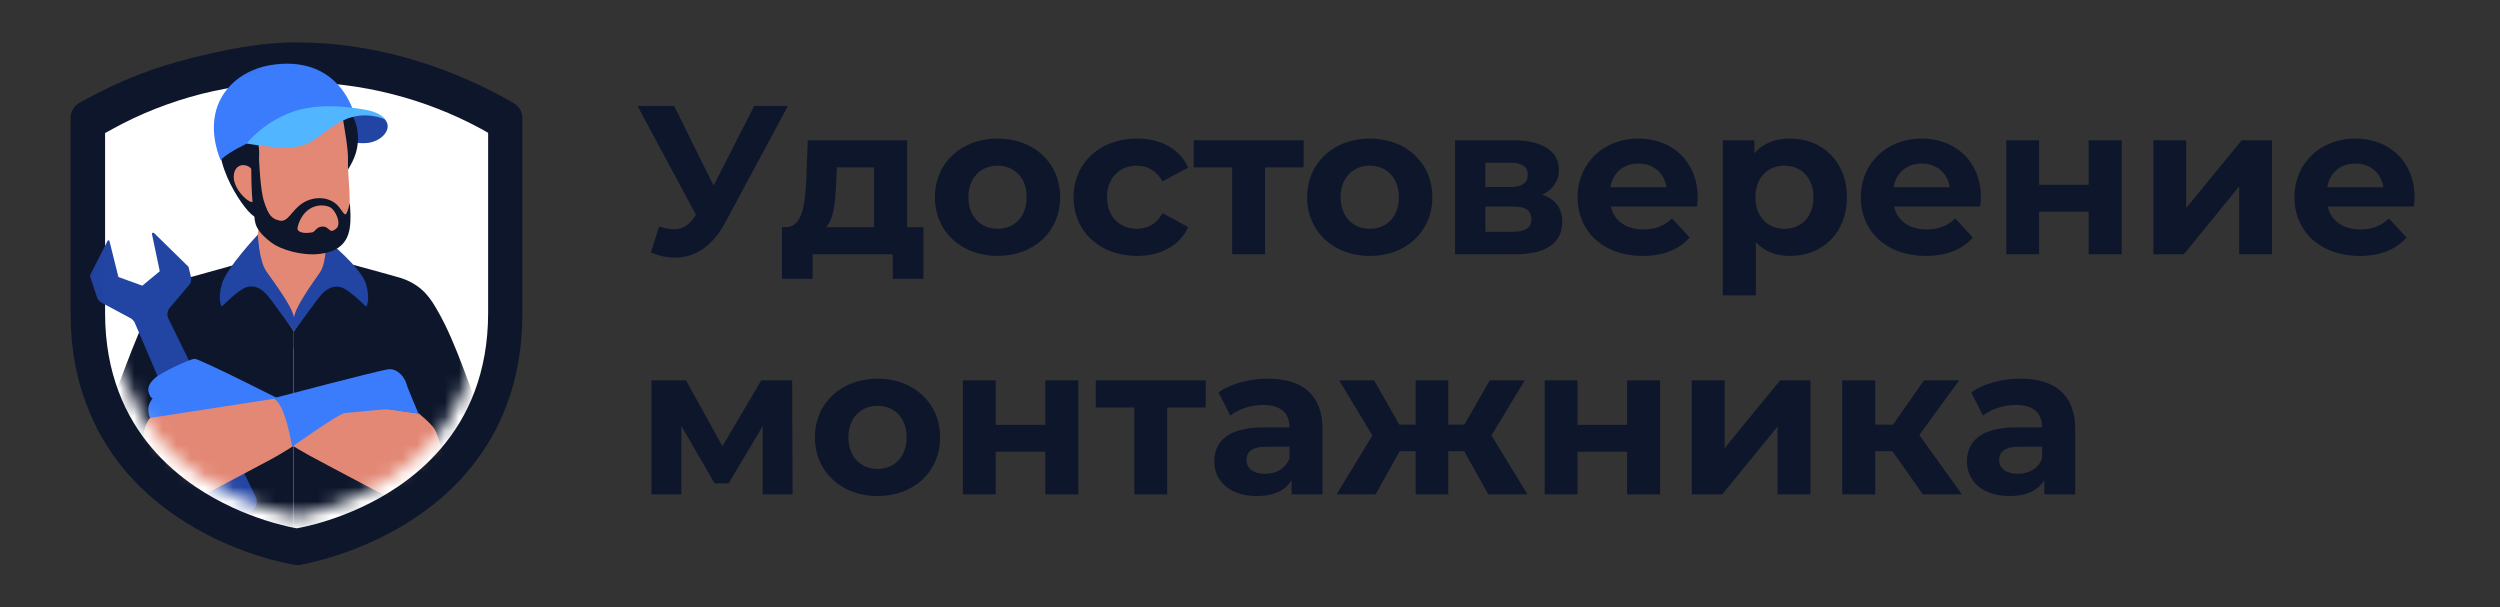
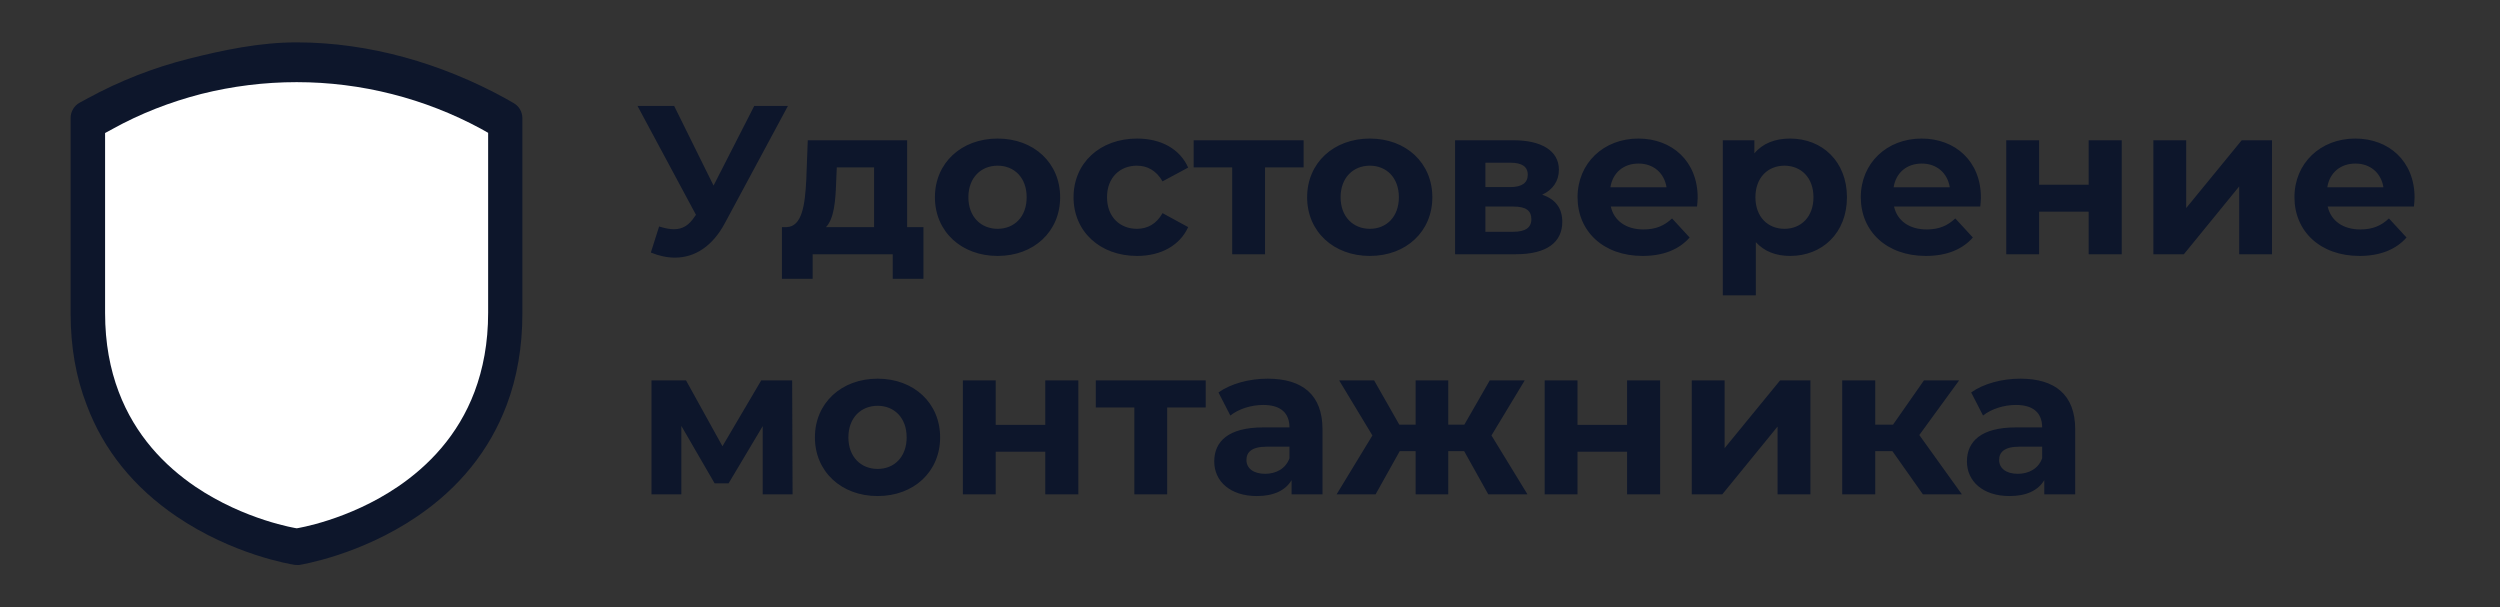
<svg xmlns="http://www.w3.org/2000/svg" width="177" height="43" viewBox="0 0 177 43" fill="none">
  <rect x="0" y="0" width="177" height="43" fill="#333333" stroke="none" />
  <path d="M53.4 7.5H55.785L51.315 15.81C50.445 17.43 49.2 18.24 47.79 18.24C47.235 18.24 46.665 18.12 46.08 17.88L46.665 16.035C47.055 16.155 47.4 16.23 47.715 16.23C48.315 16.23 48.78 15.96 49.185 15.33L49.275 15.21L45.135 7.5H47.73L50.52 13.14L53.4 7.5ZM64.225 16.08H65.38V19.74H63.205V18H57.535V19.74H55.36V16.08H55.69C56.8 16.05 56.995 14.475 57.085 12.72L57.19 9.93H64.225V16.08ZM59.2 12.885C59.155 14.25 59.05 15.48 58.48 16.08H61.885V11.85H59.245L59.2 12.885ZM70.632 18.12C68.067 18.12 66.192 16.395 66.192 13.965C66.192 11.535 68.067 9.81 70.632 9.81C73.198 9.81 75.058 11.535 75.058 13.965C75.058 16.395 73.198 18.12 70.632 18.12ZM70.632 16.2C71.802 16.2 72.688 15.36 72.688 13.965C72.688 12.57 71.802 11.73 70.632 11.73C69.463 11.73 68.562 12.57 68.562 13.965C68.562 15.36 69.463 16.2 70.632 16.2ZM80.507 18.12C77.882 18.12 76.007 16.395 76.007 13.965C76.007 11.535 77.882 9.81 80.507 9.81C82.202 9.81 83.537 10.545 84.122 11.865L82.307 12.84C81.872 12.075 81.227 11.73 80.492 11.73C79.307 11.73 78.377 12.555 78.377 13.965C78.377 15.375 79.307 16.2 80.492 16.2C81.227 16.2 81.872 15.87 82.307 15.09L84.122 16.08C83.537 17.37 82.202 18.12 80.507 18.12ZM92.295 9.93V11.85H89.565V18H87.24V11.85H84.51V9.93H92.295ZM96.985 18.12C94.42 18.12 92.545 16.395 92.545 13.965C92.545 11.535 94.42 9.81 96.985 9.81C99.55 9.81 101.41 11.535 101.41 13.965C101.41 16.395 99.55 18.12 96.985 18.12ZM96.985 16.2C98.155 16.2 99.04 15.36 99.04 13.965C99.04 12.57 98.155 11.73 96.985 11.73C95.815 11.73 94.915 12.57 94.915 13.965C94.915 15.36 95.815 16.2 96.985 16.2ZM109.185 13.785C110.13 14.1 110.61 14.745 110.61 15.705C110.61 17.13 109.545 18 107.325 18H103.02V9.93H107.145C109.17 9.93 110.37 10.695 110.37 12.015C110.37 12.825 109.935 13.44 109.185 13.785ZM105.165 11.52V13.245H106.935C107.745 13.245 108.165 12.945 108.165 12.375C108.165 11.79 107.745 11.52 106.935 11.52H105.165ZM107.13 16.41C107.985 16.41 108.42 16.125 108.42 15.525C108.42 14.91 108.03 14.625 107.175 14.625H105.165V16.41H107.13ZM120.196 13.995C120.196 14.175 120.166 14.43 120.151 14.625H114.046C114.271 15.63 115.126 16.245 116.356 16.245C117.211 16.245 117.826 15.99 118.381 15.465L119.626 16.815C118.876 17.67 117.751 18.12 116.296 18.12C113.506 18.12 111.691 16.365 111.691 13.965C111.691 11.55 113.536 9.81 115.996 9.81C118.366 9.81 120.196 11.4 120.196 13.995ZM116.011 11.58C114.946 11.58 114.181 12.225 114.016 13.26H117.991C117.826 12.24 117.061 11.58 116.011 11.58ZM126.744 9.81C129.009 9.81 130.764 11.43 130.764 13.965C130.764 16.5 129.009 18.12 126.744 18.12C125.739 18.12 124.914 17.805 124.314 17.145V20.91H121.974V9.93H124.209V10.86C124.794 10.155 125.664 9.81 126.744 9.81ZM126.339 16.2C127.509 16.2 128.394 15.36 128.394 13.965C128.394 12.57 127.509 11.73 126.339 11.73C125.169 11.73 124.284 12.57 124.284 13.965C124.284 15.36 125.169 16.2 126.339 16.2ZM140.249 13.995C140.249 14.175 140.219 14.43 140.204 14.625H134.099C134.324 15.63 135.179 16.245 136.409 16.245C137.264 16.245 137.879 15.99 138.434 15.465L139.679 16.815C138.929 17.67 137.804 18.12 136.349 18.12C133.559 18.12 131.744 16.365 131.744 13.965C131.744 11.55 133.589 9.81 136.049 9.81C138.419 9.81 140.249 11.4 140.249 13.995ZM136.064 11.58C134.999 11.58 134.234 12.225 134.069 13.26H138.044C137.879 12.24 137.114 11.58 136.064 11.58ZM142.043 18V9.93H144.368V13.08H147.878V9.93H150.218V18H147.878V14.985H144.368V18H142.043ZM152.458 18V9.93H154.783V14.73L158.713 9.93H160.858V18H158.533V13.2L154.618 18H152.458ZM170.952 13.995C170.952 14.175 170.922 14.43 170.907 14.625H164.802C165.027 15.63 165.882 16.245 167.112 16.245C167.967 16.245 168.582 15.99 169.137 15.465L170.382 16.815C169.632 17.67 168.507 18.12 167.052 18.12C164.262 18.12 162.447 16.365 162.447 13.965C162.447 11.55 164.292 9.81 166.752 9.81C169.122 9.81 170.952 11.4 170.952 13.995ZM166.767 11.58C165.702 11.58 164.937 12.225 164.772 13.26H168.747C168.582 12.24 167.817 11.58 166.767 11.58ZM56.115 35H54V30.17L51.585 34.22H50.595L48.24 30.155V35H46.125V26.93H48.57L51.15 31.595L53.895 26.93H56.085L56.115 35ZM62.136 35.12C59.571 35.12 57.696 33.395 57.696 30.965C57.696 28.535 59.571 26.81 62.136 26.81C64.701 26.81 66.561 28.535 66.561 30.965C66.561 33.395 64.701 35.12 62.136 35.12ZM62.136 33.2C63.306 33.2 64.191 32.36 64.191 30.965C64.191 29.57 63.306 28.73 62.136 28.73C60.966 28.73 60.066 29.57 60.066 30.965C60.066 32.36 60.966 33.2 62.136 33.2ZM68.171 35V26.93H70.496V30.08H74.006V26.93H76.346V35H74.006V31.985H70.496V35H68.171ZM85.366 26.93V28.85H82.636V35H80.311V28.85H77.581V26.93H85.366ZM89.748 26.81C92.208 26.81 93.633 27.95 93.633 30.395V35H91.443V33.995C91.008 34.73 90.168 35.12 88.983 35.12C87.093 35.12 85.968 34.07 85.968 32.675C85.968 31.25 86.973 30.26 89.433 30.26H91.293C91.293 29.255 90.693 28.67 89.433 28.67C88.578 28.67 87.693 28.955 87.108 29.42L86.268 27.785C87.153 27.155 88.458 26.81 89.748 26.81ZM89.568 33.545C90.348 33.545 91.023 33.185 91.293 32.45V31.625H89.688C88.593 31.625 88.248 32.03 88.248 32.57C88.248 33.155 88.743 33.545 89.568 33.545ZM105.371 35L103.661 31.94H102.536V35H100.226V31.94H99.101L97.391 35H94.631L97.166 30.83L94.811 26.93H97.286L99.071 30.065H100.226V26.93H102.536V30.065H103.676L105.476 26.93H107.951L105.596 30.83L108.146 35H105.371ZM109.362 35V26.93H111.687V30.08H115.197V26.93H117.537V35H115.197V31.985H111.687V35H109.362ZM119.777 35V26.93H122.102V31.73L126.032 26.93H128.177V35H125.852V30.2L121.937 35H119.777ZM136.142 35L133.982 31.94H132.767V35H130.427V26.93H132.767V30.065H134.027L136.217 26.93H138.707L135.887 30.8L138.902 35H136.142ZM143.039 26.81C145.499 26.81 146.924 27.95 146.924 30.395V35H144.734V33.995C144.299 34.73 143.459 35.12 142.274 35.12C140.384 35.12 139.259 34.07 139.259 32.675C139.259 31.25 140.264 30.26 142.724 30.26H144.584C144.584 29.255 143.984 28.67 142.724 28.67C141.869 28.67 140.984 28.955 140.399 29.42L139.559 27.785C140.444 27.155 141.749 26.81 143.039 26.81ZM142.859 33.545C143.639 33.545 144.314 33.185 144.584 32.45V31.625H142.979C141.884 31.625 141.539 32.03 141.539 32.57C141.539 33.155 142.034 33.545 142.859 33.545Z" fill="#0D162B" />
  <g clip-path="url(#clip0_64_81)">
    <path d="M21.008 40C20.943 40 20.878 40 20.813 39.984C20.634 39.953 16.502 39.292 12.483 36.555C9.474 34.51 7.326 31.851 6.139 28.674C5.374 26.707 5 24.536 5 22.208V8.349C5 7.908 5.244 7.483 5.651 7.263L6.204 6.964C8.449 5.737 10.857 4.793 13.346 4.164C15.835 3.535 18.405 3 20.992 3C26.165 3 31.273 4.494 35.78 6.964L36.333 7.279C36.74 7.499 36.984 7.908 36.984 8.364V22.224C36.984 24.552 36.61 26.738 35.861 28.705C34.657 31.883 32.526 34.541 29.5 36.586C25.482 39.308 21.35 39.968 21.187 40C21.138 40 21.073 40 21.008 40Z" fill="#0D162B" />
    <path d="M34.56 9.403V22.145C34.56 24.285 34.202 26.125 33.6 27.73C32.429 30.844 30.33 32.984 28.183 34.447C24.669 36.838 21.008 37.404 21.008 37.404C21.008 37.404 17.348 36.838 13.818 34.447C11.67 32.984 9.571 30.844 8.4 27.73C7.798 26.141 7.44 24.3 7.44 22.161V9.418L7.961 9.135C9.946 8.034 12.06 7.216 14.257 6.65C16.453 6.099 18.714 5.816 21.008 5.816C25.579 5.816 30.07 6.964 34.055 9.119L34.56 9.403Z" fill="white" />
    <path d="M33.828 10.063V22.113C33.828 24.143 33.486 25.889 32.917 27.399C31.81 30.341 29.826 32.37 27.776 33.755C24.441 36.004 20.992 36.555 20.992 36.555C20.992 36.555 17.527 36.02 14.192 33.755C12.158 32.37 10.173 30.341 9.067 27.399C8.498 25.889 8.156 24.159 8.156 22.129V10.063L8.644 9.796C10.531 8.773 12.532 7.987 14.598 7.452C16.681 6.917 18.812 6.65 20.976 6.65C25.303 6.65 29.549 7.735 33.323 9.78L33.828 10.063Z" fill="white" />
    <mask id="mask0_64_81" style="mask-type:luminance" maskUnits="userSpaceOnUse" x="6" y="3" width="28" height="34">
-       <path d="M33.828 10.063V22.113C33.828 24.143 33.486 25.889 32.917 27.399C31.81 30.341 29.826 32.37 27.776 33.755C24.441 36.004 20.992 36.555 20.992 36.555C20.992 36.555 17.527 36.02 14.192 33.755C12.158 32.37 10.173 30.341 9.067 27.399C8.498 25.889 6.074 22.019 6.074 22.019L6.009 11.149L8.172 11.275V10.048L8.66 9.78C10.548 8.758 12.288 5.517 14.354 4.982C16.437 4.447 18.828 3.629 20.992 3.629C25.319 3.629 29.565 7.735 33.34 9.78L33.828 10.063Z" fill="white" />
-     </mask>
+       </mask>
    <g mask="url(#mask0_64_81)">
      <path d="M17.315 18.543C17.576 18.48 17.852 18.291 17.933 18.134C18.226 17.583 18.877 11.731 18.877 11.731L22.619 13.225C22.619 13.225 22.993 18.181 23.595 18.385C23.839 18.464 24.099 18.558 24.392 18.637C24.782 18.747 25.645 18.967 25.645 18.967V24.709L15.331 24.615L14.989 19.455C15.721 19.313 17.315 18.543 17.315 18.543Z" fill="#E38875" />
      <path d="M17.201 18.59C17.201 18.59 14.55 19.329 13.134 19.722C11.865 20.069 11.507 20.241 10.775 21.594C9.425 24.064 8.237 27.966 7.408 29.68C6.334 31.883 6.611 33.77 6.464 34.541C6.318 35.312 9.295 35.941 9.295 35.941L11.068 35.343V37.829H20.797V23.451C20.797 23.451 19.007 20.666 18.161 20.037C17.348 19.424 17.201 18.59 17.201 18.59Z" fill="#0D162B" />
      <path d="M24.425 18.59C24.425 18.59 27.906 19.534 28.41 19.691C30.005 20.226 30.558 21.28 30.965 21.972C32.38 24.395 33.389 27.966 34.234 29.68C35.308 31.883 35.032 33.77 35.178 34.541C35.324 35.312 31.095 36.13 31.095 36.13L30.558 30.782V37.813H20.813V23.451C20.813 23.451 22.602 20.666 23.448 20.037C24.278 19.424 24.425 18.59 24.425 18.59Z" fill="#0D162B" />
      <path d="M20.813 22.475C20.699 21.704 19.398 19.99 18.861 19.219C18.324 18.448 18.259 16.608 18.259 16.608C18.259 16.608 16.03 18.967 15.705 20.116C15.379 21.28 15.705 21.704 15.705 21.704C15.705 21.704 16.681 20.713 17.266 20.415C17.852 20.116 18.503 20.289 19.154 21.185C19.804 22.082 20.829 23.466 20.829 23.466V22.475H20.813Z" fill="#2244A3" />
      <path d="M20.813 22.475C20.927 21.704 22.098 20.084 22.635 19.313C23.172 18.543 23.058 16.907 23.058 16.907C23.058 16.907 25.612 18.967 25.921 20.131C26.247 21.296 25.921 21.72 25.921 21.72C25.921 21.72 24.945 20.729 24.36 20.43C23.774 20.131 23.123 20.305 22.472 21.201C21.822 22.098 20.797 23.482 20.797 23.482V22.475H20.813Z" fill="#2244A3" />
-       <path d="M18.096 35.155L11.93 22.57C11.8 22.318 11.833 22.003 12.028 21.783L13.427 20.131C13.525 19.99 13.573 19.801 13.525 19.628L13.346 18.889L10.905 16.497C10.84 16.435 10.743 16.497 10.759 16.576L11.312 19.203L10.076 20.226L8.384 19.612L7.749 17.064C7.733 17.001 7.652 17.001 7.619 17.048L6.383 19.471C6.367 19.518 6.367 19.565 6.383 19.596L6.871 21.06C6.92 21.217 7.034 21.343 7.18 21.421L9.23 22.523C9.344 22.585 9.425 22.664 9.49 22.759C9.523 22.806 9.539 22.837 9.555 22.884L15.314 36.366C15.493 36.791 15.998 36.98 16.421 36.807L16.453 36.791L17.673 36.224C18.129 36.051 18.291 35.564 18.096 35.155Z" fill="#2244A3" />
+       <path d="M18.096 35.155L11.93 22.57C11.8 22.318 11.833 22.003 12.028 21.783L13.427 20.131C13.525 19.99 13.573 19.801 13.525 19.628L13.346 18.889L10.905 16.497C10.84 16.435 10.743 16.497 10.759 16.576L11.312 19.203L10.076 20.226L8.384 19.612L7.749 17.064C7.733 17.001 7.652 17.001 7.619 17.048L6.383 19.471C6.367 19.518 6.367 19.565 6.383 19.596L6.871 21.06C6.92 21.217 7.034 21.343 7.18 21.421L9.23 22.523C9.344 22.585 9.425 22.664 9.49 22.759L15.314 36.366C15.493 36.791 15.998 36.98 16.421 36.807L16.453 36.791L17.673 36.224C18.129 36.051 18.291 35.564 18.096 35.155Z" fill="#2244A3" />
      <path d="M20.602 28.674C20.602 28.674 14.094 25.37 13.769 25.401C13.427 25.433 11.459 26.33 10.971 26.77C10.482 27.21 10.434 27.541 10.548 27.855C10.662 28.186 10.808 28.202 10.808 28.202C10.808 28.202 10.482 28.563 10.499 29.02C10.515 29.491 10.694 29.68 10.694 29.68C10.694 29.68 10.401 29.838 10.499 30.42C10.596 31.002 11.085 31.615 11.085 31.615L20.602 28.674Z" fill="#3A7CFB" />
      <path d="M29.24 35.941C27.987 35.564 24.88 33.818 22.716 32.685C20.358 31.458 18.991 30.42 18.991 30.42C18.991 30.42 19.137 28.296 20.471 27.966C20.471 27.966 29.875 29.287 30.184 29.35C30.493 29.397 31.875 30.42 32.185 31.883C32.494 33.33 31.892 34.667 31.892 34.667L29.24 35.941Z" fill="#E38875" />
      <path d="M29.63 29.256C30.086 29.256 31.518 29.271 32.591 30.294C33.616 31.285 33.958 33.078 34.218 33.944C34.478 34.809 33.925 35.296 33.73 35.501C33.535 35.705 32.12 35.989 31.062 36.114C29.956 36.24 29.24 35.926 29.24 35.926C29.24 35.926 31.111 34.415 31.339 33.377C31.566 32.339 30.997 30.797 30.769 30.388C30.525 29.979 29.63 29.256 29.63 29.256Z" fill="#0D162B" />
      <path d="M12.353 35.941C13.606 35.564 16.713 33.818 18.877 32.685C21.236 31.458 22.749 30.089 22.749 30.089C22.749 30.089 22.456 28.296 21.122 27.966C21.122 27.966 10.954 29.539 10.645 29.586C10.336 29.633 9.718 30.42 9.409 31.883C9.1 33.33 9.702 34.667 9.702 34.667L12.353 35.941Z" fill="#E38875" />
      <path d="M10.629 29.586C10.19 29.586 10.043 29.759 8.953 30.797C7.928 31.788 7.636 33.094 7.375 33.959C7.115 34.825 7.668 35.312 7.863 35.517C8.059 35.721 9.474 36.004 10.531 36.13C11.638 36.256 12.353 35.941 12.353 35.941C12.353 35.941 10.482 34.431 10.255 33.393C10.027 32.355 10.108 30.797 10.239 30.357C10.417 29.79 10.629 29.586 10.629 29.586Z" fill="#0D162B" />
      <path d="M20.683 31.631C20.683 31.631 20.195 28.485 19.332 28.202C19.332 28.202 26.881 26.204 27.532 26.141C28.166 26.078 28.671 26.77 28.768 27.148C28.866 27.509 29.63 29.287 29.63 29.287C29.63 29.287 27.76 29.035 27.515 28.988C27.255 28.941 24.848 29.224 24.441 29.24C24.034 29.24 20.683 31.631 20.683 31.631Z" fill="#3A7CFB" />
-       <path d="M23.855 9.827C23.855 9.827 25.352 10.299 26.263 10.079C27.174 9.859 27.76 9.057 27.271 8.475C26.784 7.892 25.026 7.719 23.058 8.553L23.855 9.827Z" fill="#2244A3" />
      <path d="M24.343 7.452C25.254 8.16 25.563 9.623 25.189 10.85C24.961 11.637 24.246 12.596 24.246 12.596C24.246 12.596 23.497 9.875 23.042 8.931C22.57 7.971 21.822 6.728 21.822 6.728L24.343 7.452Z" fill="#0D162B" />
      <path d="M22.684 7.2C23.253 7.483 24.246 8.097 24.311 8.6C24.376 9.088 24.669 10.52 24.636 11.369C24.604 12.219 24.831 13.87 24.734 14.861C24.636 15.852 24.604 16.875 23.253 17.52C22.017 18.118 20.553 17.378 19.528 16.749C18.324 16.026 17.868 15.365 17.868 13.241C17.868 13.241 16.974 9.371 17.169 8.789C17.641 7.358 20.699 7.861 21.561 7.704C22.424 7.546 22.684 7.2 22.684 7.2Z" fill="#E38875" />
-       <path d="M17.494 8.679C17.218 9.151 18.194 9.686 18.275 10.111C18.454 10.944 18.259 11.935 18.259 11.935L17.966 12.754C17.966 12.754 18.422 14.437 18.129 15.302C17.966 15.774 14.989 12.046 15.607 9.371C15.965 7.83 17.087 7.641 17.087 7.641C17.266 6.068 17.982 5.407 21.155 5.375C24.327 5.344 24.555 7.719 24.376 8.018C24.18 8.317 22.7 8.459 21.87 8.537C18.828 8.821 19.577 8.317 18.373 8.16C18.112 8.113 17.771 8.207 17.494 8.679Z" fill="#0D162B" />
-       <path d="M18.145 13.037C18.145 13.037 18.129 12.234 17.722 11.873C17.38 11.574 16.713 11.589 16.567 12.297C16.372 13.304 17.641 14.437 17.901 14.295L18.145 13.037Z" fill="#E38875" />
      <path d="M24.766 14.374C24.766 14.374 24.62 15.034 24.49 15.16C24.36 15.286 24.132 14.72 23.79 14.437C23.09 13.855 22.082 13.949 21.415 14.389C20.618 14.909 20.406 15.758 19.788 15.617C19.251 15.491 19.023 15.271 18.698 14.279C18.422 13.477 18.34 11.275 18.34 11.275L17.787 11.495C17.787 11.495 17.771 13.87 17.95 14.814C18.096 15.601 17.82 16.057 19.088 17.08C19.967 17.788 21.415 18.023 22.228 18.008C24.766 17.913 24.815 16.309 24.815 15.239C24.799 14.626 24.766 14.374 24.766 14.374ZM22.114 16.45C21.35 16.592 21.041 16.356 21.057 16.167C21.09 15.947 21.285 15.255 21.822 14.861C22.277 14.515 22.846 14.468 23.302 14.641C23.741 14.799 24.213 15.852 23.806 16.183C23.27 16.623 23.383 16.026 22.814 16.041C22.407 16.057 22.293 16.419 22.114 16.45Z" fill="#0D162B" />
      <path d="M15.623 11.338C15.623 11.338 16.095 10.63 19.414 9.324C22.066 8.27 25.091 8.113 25.091 8.113C25.091 8.113 24.164 4.023 19.512 4.557C17.055 4.841 15.721 6.351 15.314 7.767C14.794 9.576 15.623 11.338 15.623 11.338Z" fill="#3A7CFB" />
      <path d="M17.462 10.158C17.462 10.158 18.519 8.773 20.52 7.987C22.521 7.2 25.026 7.609 26.019 7.798C27.011 8.003 27.271 8.459 27.271 8.459C27.271 8.459 25.84 7.767 24.311 8.522C22.781 9.277 22.375 10.126 21.09 10.378C19.788 10.598 17.462 10.158 17.462 10.158Z" fill="#51B6FF" />
    </g>
  </g>
  <defs>
    <clipPath id="clip0_64_81">
      <rect width="32" height="37" fill="white" transform="translate(5 3)" />
    </clipPath>
  </defs>
</svg>